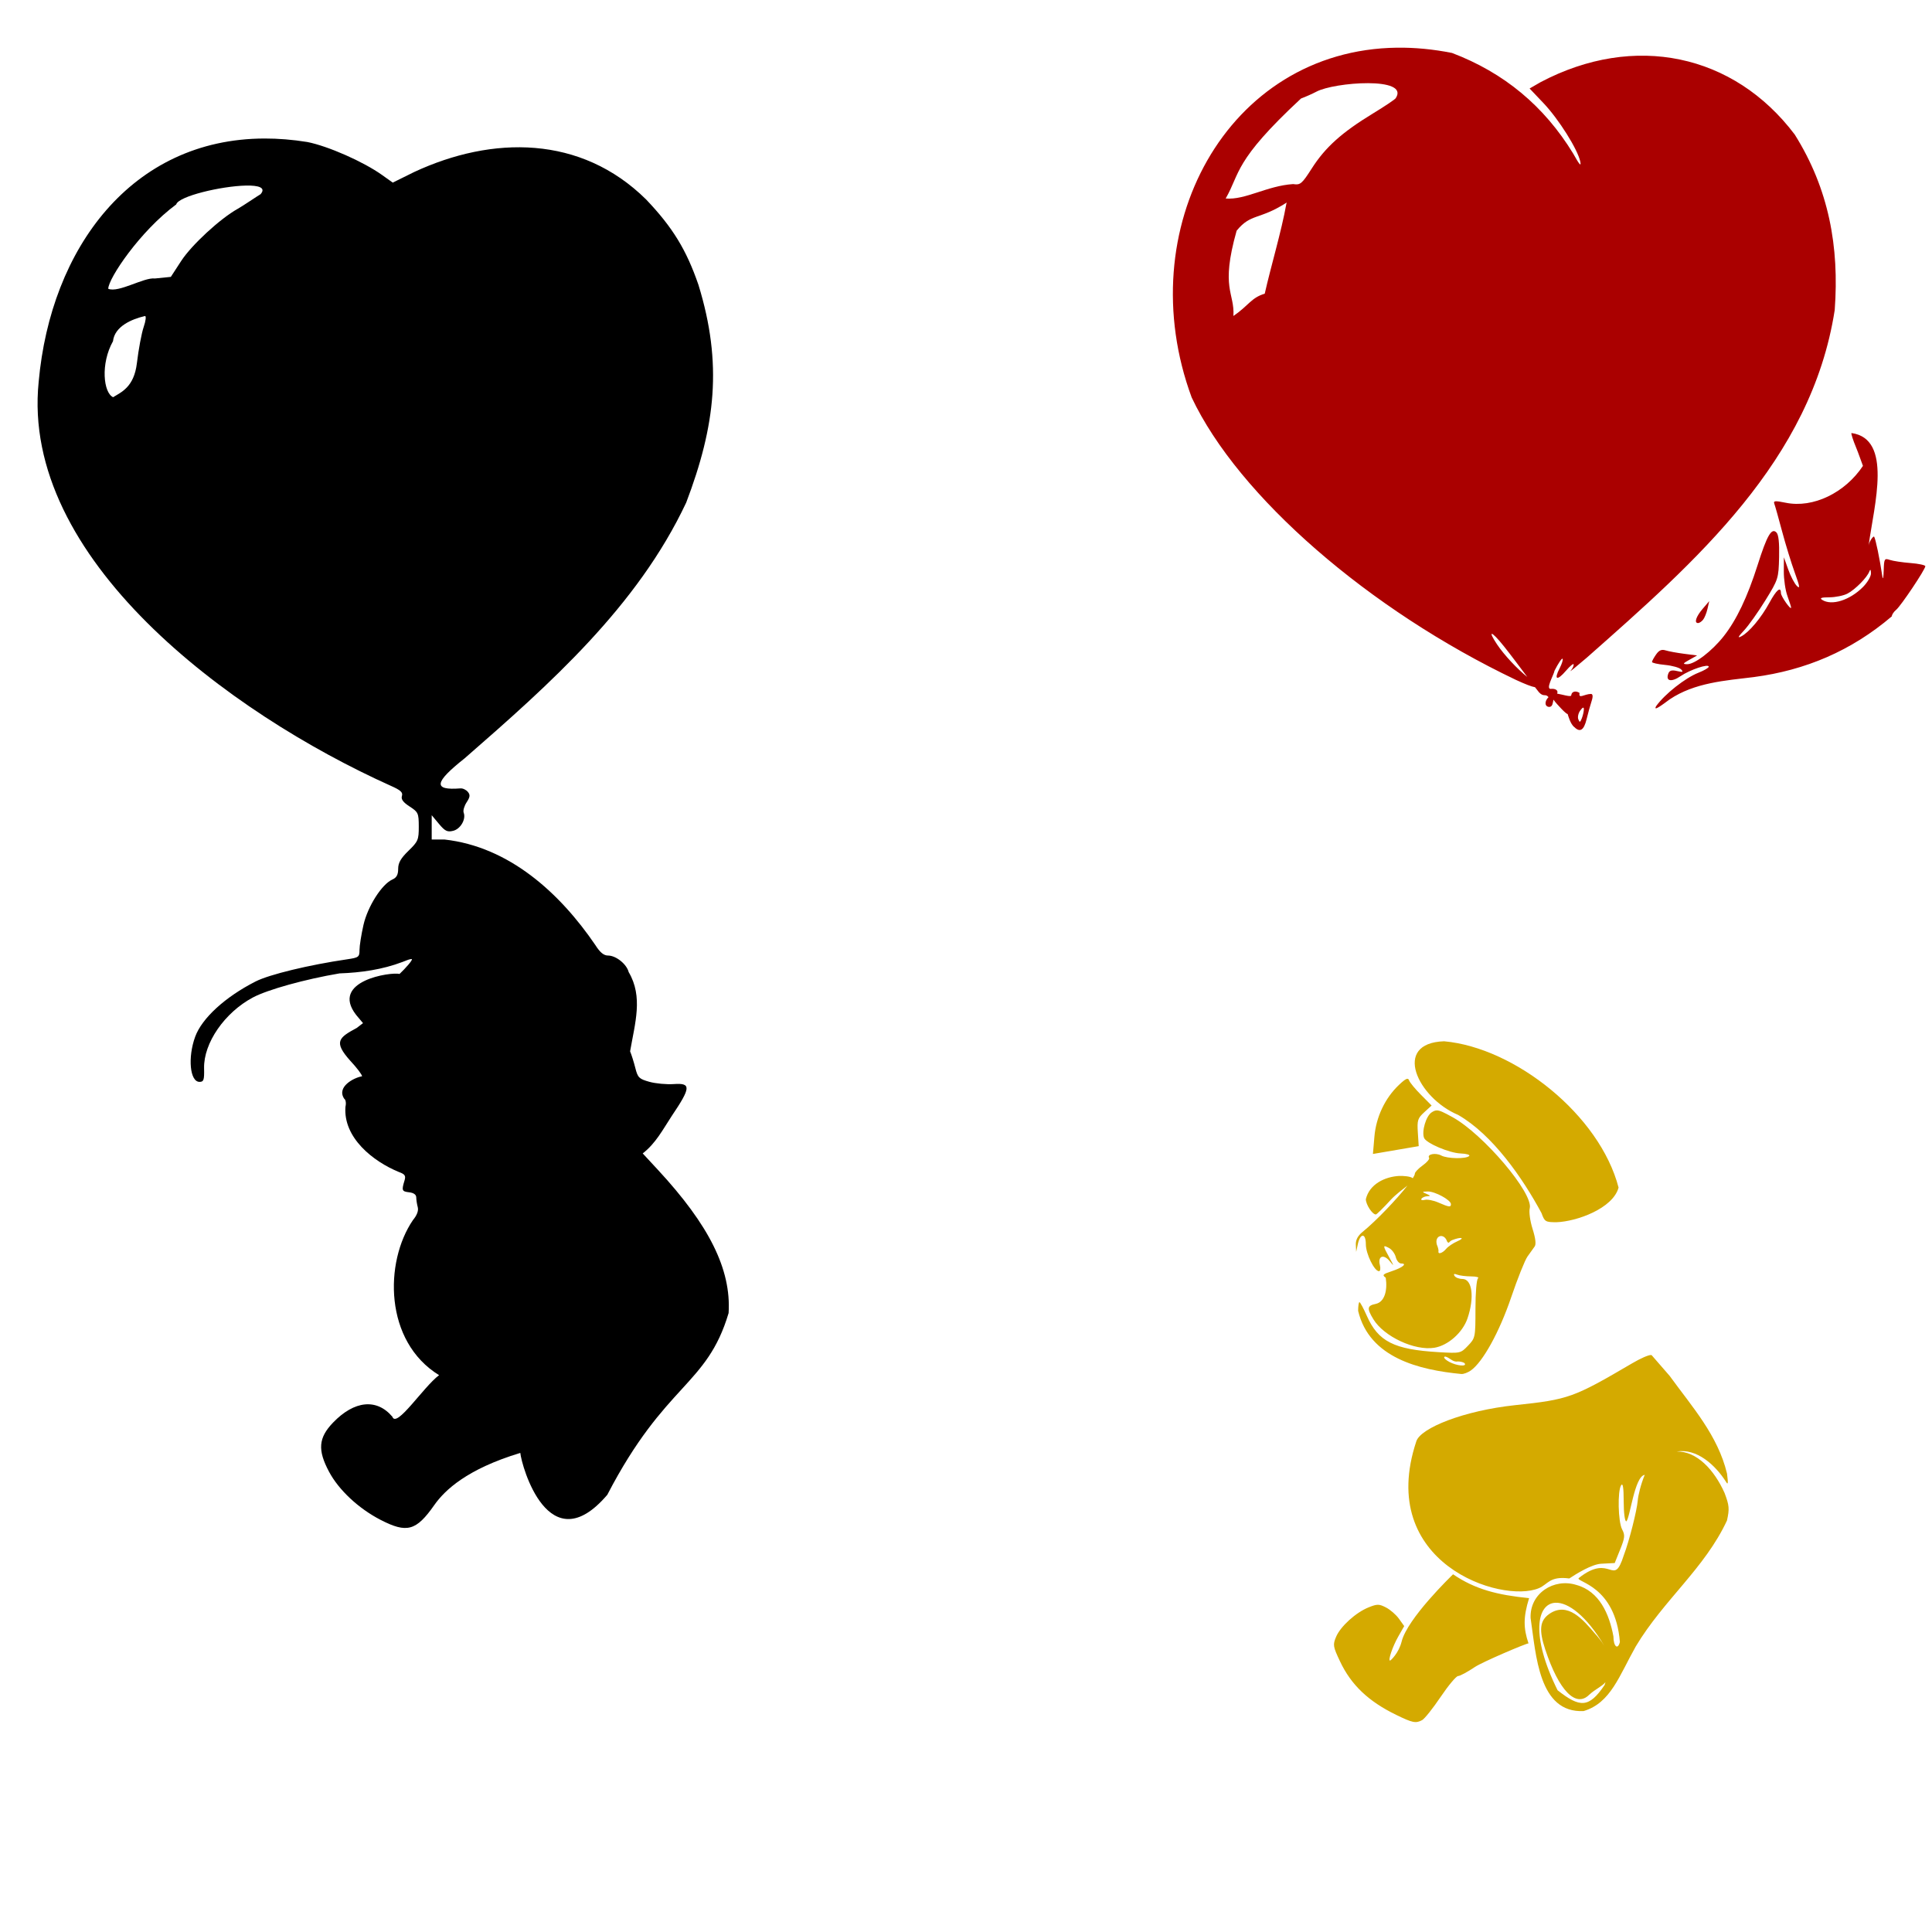
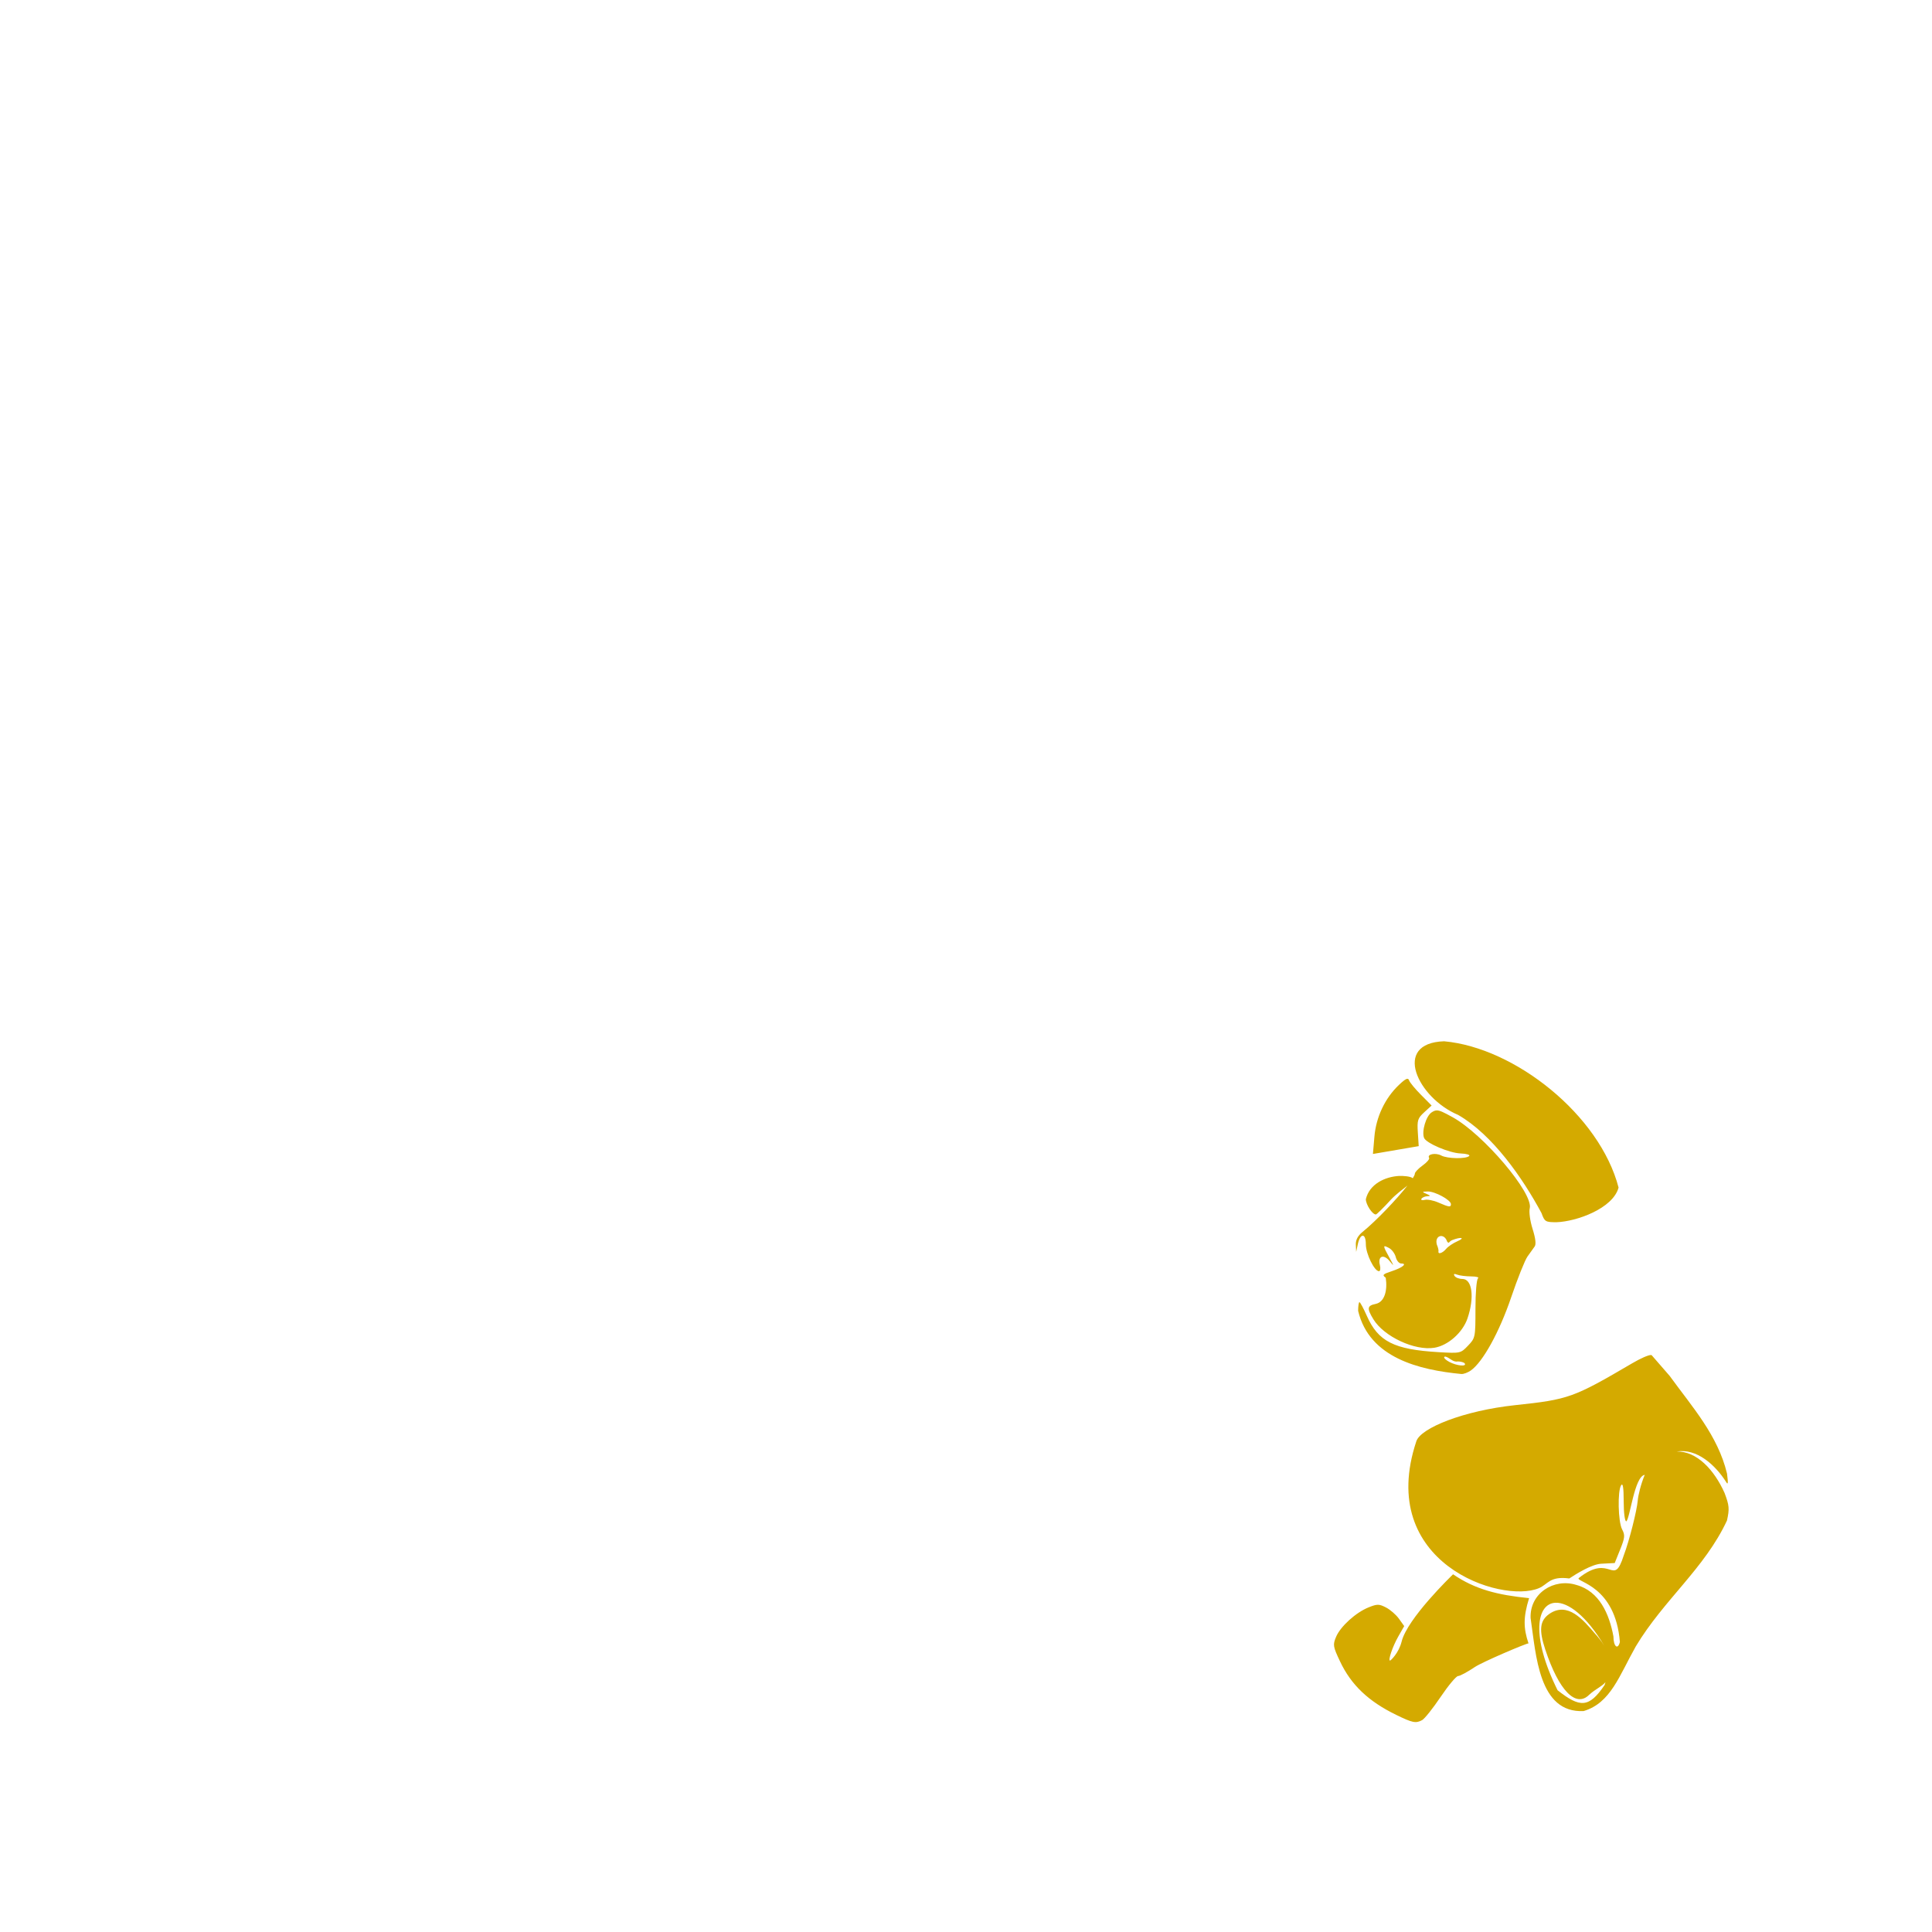
<svg xmlns="http://www.w3.org/2000/svg" xmlns:ns1="http://www.inkscape.org/namespaces/inkscape" xmlns:ns2="http://sodipodi.sourceforge.net/DTD/sodipodi-0.dtd" width="1080" height="1080" id="svg2" version="1.1" ns1:version="0.47 r22583" ns2:docname="MickeyGhost.svg">
  <defs id="defs4">
    <ns1:perspective ns2:type="inkscape:persp3d" ns1:vp_x="0 : 526.18109 : 1" ns1:vp_y="0 : 1000 : 0" ns1:vp_z="744.09448 : 526.18109 : 1" ns1:persp3d-origin="372.04724 : 350.78739 : 1" id="perspective10" />
    <ns1:perspective id="perspective2824" ns1:persp3d-origin="0.5 : 0.33333333 : 1" ns1:vp_z="1 : 0.5 : 1" ns1:vp_y="0 : 1000 : 0" ns1:vp_x="0 : 0.5 : 1" ns2:type="inkscape:persp3d" />
    <ns1:perspective id="perspective3572" ns1:persp3d-origin="0.5 : 0.33333333 : 1" ns1:vp_z="1 : 0.5 : 1" ns1:vp_y="0 : 1000 : 0" ns1:vp_x="0 : 0.5 : 1" ns2:type="inkscape:persp3d" />
    <ns1:perspective id="perspective5600" ns1:persp3d-origin="0.5 : 0.33333333 : 1" ns1:vp_z="1 : 0.5 : 1" ns1:vp_y="0 : 1000 : 0" ns1:vp_x="0 : 0.5 : 1" ns2:type="inkscape:persp3d" />
    <ns1:perspective id="perspective5828" ns1:persp3d-origin="0.5 : 0.33333333 : 1" ns1:vp_z="1 : 0.5 : 1" ns1:vp_y="0 : 1000 : 0" ns1:vp_x="0 : 0.5 : 1" ns2:type="inkscape:persp3d" />
    <ns1:perspective id="perspective5869" ns1:persp3d-origin="0.5 : 0.33333333 : 1" ns1:vp_z="1 : 0.5 : 1" ns1:vp_y="0 : 1000 : 0" ns1:vp_x="0 : 0.5 : 1" ns2:type="inkscape:persp3d" />
    <ns1:perspective id="perspective5883" ns1:persp3d-origin="0.5 : 0.33333333 : 1" ns1:vp_z="1 : 0.5 : 1" ns1:vp_y="0 : 1000 : 0" ns1:vp_x="0 : 0.5 : 1" ns2:type="inkscape:persp3d" />
    <ns1:perspective id="perspective5897" ns1:persp3d-origin="0.5 : 0.33333333 : 1" ns1:vp_z="1 : 0.5 : 1" ns1:vp_y="0 : 1000 : 0" ns1:vp_x="0 : 0.5 : 1" ns2:type="inkscape:persp3d" />
    <ns1:perspective id="perspective6251" ns1:persp3d-origin="0.5 : 0.33333333 : 1" ns1:vp_z="1 : 0.5 : 1" ns1:vp_y="0 : 1000 : 0" ns1:vp_x="0 : 0.5 : 1" ns2:type="inkscape:persp3d" />
    <ns1:perspective id="perspective6517" ns1:persp3d-origin="0.5 : 0.33333333 : 1" ns1:vp_z="1 : 0.5 : 1" ns1:vp_y="0 : 1000 : 0" ns1:vp_x="0 : 0.5 : 1" ns2:type="inkscape:persp3d" />
    <ns1:perspective id="perspective6706" ns1:persp3d-origin="0.5 : 0.33333333 : 1" ns1:vp_z="1 : 0.5 : 1" ns1:vp_y="0 : 1000 : 0" ns1:vp_x="0 : 0.5 : 1" ns2:type="inkscape:persp3d" />
    <ns1:perspective id="perspective6720" ns1:persp3d-origin="0.5 : 0.33333333 : 1" ns1:vp_z="1 : 0.5 : 1" ns1:vp_y="0 : 1000 : 0" ns1:vp_x="0 : 0.5 : 1" ns2:type="inkscape:persp3d" />
    <ns1:perspective id="perspective6738" ns1:persp3d-origin="0.5 : 0.33333333 : 1" ns1:vp_z="1 : 0.5 : 1" ns1:vp_y="0 : 1000 : 0" ns1:vp_x="0 : 0.5 : 1" ns2:type="inkscape:persp3d" />
    <ns1:perspective id="perspective6754" ns1:persp3d-origin="0.5 : 0.33333333 : 1" ns1:vp_z="1 : 0.5 : 1" ns1:vp_y="0 : 1000 : 0" ns1:vp_x="0 : 0.5 : 1" ns2:type="inkscape:persp3d" />
    <ns1:perspective id="perspective6770" ns1:persp3d-origin="0.5 : 0.33333333 : 1" ns1:vp_z="1 : 0.5 : 1" ns1:vp_y="0 : 1000 : 0" ns1:vp_x="0 : 0.5 : 1" ns2:type="inkscape:persp3d" />
    <ns1:perspective id="perspective6784" ns1:persp3d-origin="0.5 : 0.33333333 : 1" ns1:vp_z="1 : 0.5 : 1" ns1:vp_y="0 : 1000 : 0" ns1:vp_x="0 : 0.5 : 1" ns2:type="inkscape:persp3d" />
    <ns1:perspective id="perspective7029" ns1:persp3d-origin="0.5 : 0.33333333 : 1" ns1:vp_z="1 : 0.5 : 1" ns1:vp_y="0 : 1000 : 0" ns1:vp_x="0 : 0.5 : 1" ns2:type="inkscape:persp3d" />
  </defs>
  <ns2:namedview id="base" pagecolor="#ffffff" bordercolor="#666666" borderopacity="1.0" ns1:pageopacity="0.0" ns1:pageshadow="2" ns1:zoom="0.16270003" ns1:cx="2303.7137" ns1:cy="486.69659" ns1:document-units="px" ns1:current-layer="layer1" showgrid="false" ns1:window-width="1024" ns1:window-height="742" ns1:window-x="1148" ns1:window-y="-4" ns1:window-maximized="1" />
  <g ns1:label="Layer 1" ns1:groupmode="layer" id="layer1" transform="translate(0,27.638)">
-     <path style="fill:#000000" d="M 147.864,49.792 C 73.594,49.954 28.321,111.105 21.62,185.778 11.548,284.423 127.369,370.702 218.635,411.715 c 5.325,2.352 6.677,3.606 6.046,5.596 -0.582,1.833 0.641,3.519 4.289,5.882 4.821,3.123 5.111,3.746 5.127,11.233 0.016,7.365 -0.385,8.326 -5.739,13.521 -4.309,4.18 -5.78,6.734 -5.78,10.11 0,3.281 -0.877,4.91 -3.207,5.944 -5.935,2.633 -13.83,15.045 -16.197,25.449 -1.211,5.325 -2.206,11.599 -2.206,13.93 0,3.952 -0.455,4.293 -6.842,5.229 -21.464,3.145 -43.551,8.488 -51.245,12.398 -17.006,8.642 -30.006,20.549 -33.782,30.902 -4.242,11.631 -2.941,25.224 2.431,25.224 2.34,0 2.706,-1.053 2.553,-7.598 -0.329,-14.062 11.475,-31.176 27.328,-39.603 8.214,-4.366 29.057,-10.162 48.386,-13.439 11.991,-0.417 23.941,-2.114 35.191,-6.393 2.53,-1.057 4.195,-1.615 5.024,-1.634 1.382,-0.032 -3.455,5.31 -6.658,8.333 -4.803,-1.234 -39.027,3.858 -24.285,22.896 l 3.86,4.596 -3.513,2.696 c -9.97,5.397 -13.214,7.646 -3.554,18.402 3.597,3.845 6.536,7.731 6.536,8.619 -4.721,0.795 -14.411,5.992 -9.967,12.561 0.859,0.531 1.158,2.548 0.674,4.473 -1.314,17.312 15.446,30.585 29.942,36.499 3.332,1.215 3.891,2.057 3.084,4.718 -1.691,5.573 -1.496,6.129 2.573,6.597 2.564,0.295 3.969,1.31 3.983,2.88 0.011,1.335 0.393,3.779 0.837,5.433 0.523,1.95 -0.415,4.486 -2.676,7.21 -16.043,23.517 -16.152,67.82 14.604,86.702 -8.849,6.622 -23.84,29.936 -26.123,23.223 -8.734,-10.332 -21.276,-9.074 -33.19,3.329 -8.131,8.466 -8.68,15.283 -2.206,27.43 5.446,10.218 16.504,20.559 28.799,26.899 14.736,7.6 19.907,6.18 30.044,-8.272 5.816,-8.291 18.227,-20.126 48.079,-29.146 0.693,7.224 15.865,61.803 48.631,23.407 32.601,-62.797 55.593,-60.564 67.809,-101.592 1.527,-24.558 -11.048,-49.303 -39.501,-80.044 l -8.517,-9.191 c 7.288,-5.641 11.239,-13.317 16.115,-20.751 10.885,-16.128 11.055,-18.691 1.287,-18.014 -4.04,0.28 -10.196,-0.29 -13.684,-1.266 -5.749,-1.61 -6.487,-2.336 -7.843,-7.72 -0.823,-3.267 -2.138,-7.454 -2.921,-9.314 2.718,-15.816 7.384,-30.46 -0.797,-44.301 -1.119,-4.461 -7.095,-9.252 -11.54,-9.252 -2.399,0 -4.485,-1.727 -7.108,-5.882 -19.809,-29.065 -48.158,-54.991 -84.415,-58.986 l -7.046,0 0,-6.801 0,-6.781 4.044,4.841 c 3.402,4.075 4.69,4.708 7.986,3.881 4.102,-1.03 7.246,-6.491 5.841,-10.151 -0.434,-1.132 0.311,-3.73 1.654,-5.78 1.946,-2.97 2.071,-4.158 0.674,-5.841 -0.965,-1.162 -2.816,-2.043 -4.126,-1.94 -15.407,1.206 -14.771,-3.252 2.369,-16.83 47.541,-41.44 96.553,-84.921 123.834,-142.951 16.298,-42.857 20.446,-77.558 6.822,-121.751 C 383.661,111.938 375.977,99.411 361.198,83.88 324.685,47.805 275.15,48.226 231.523,68.521 l -11.969,5.923 -6.046,-4.31 C 203.102,62.736 183.44,54.058 171.842,51.753 163.549,50.412 155.547,49.775 147.864,49.792 z m -10.457,26.307 c 7.155,-0.158 11.481,1.144 8.252,4.82 -1.585,0.906 -9.817,6.523 -12.765,8.17 -9.864,5.511 -25.782,20.194 -31.617,29.166 l -5.78,8.885 -8.885,0.899 c -6.091,-0.778 -20.307,8.167 -26.103,5.76 0,-5.701 17.716,-32.188 37.99,-47.16 C 99.795,82.023 123.747,76.4 137.406,76.099 z M 81.055,149.014 c 0.75,0 0.426,2.758 -0.735,6.127 -1.162,3.369 -2.873,12.475 -3.799,20.241 -1.613,13.53 -8.906,16.255 -13.276,19.015 -5.402,-2.361 -7.174,-18.663 -0.082,-31.29 0.932,-8.332 10.439,-12.345 17.892,-14.093 z" id="path7085" />
-     <path id="path7100" style="fill:#aa0000" d="m 1034.986,214.431 c -0.302,0.302 0.871,3.974 2.614,8.17 1.295,3.116 2.656,7.189 3.799,10.192 -9.982,15.062 -27.853,23.743 -43.157,20.608 -5.896,-1.208 -7.022,-1.108 -6.393,0.531 0.419,1.092 2.368,8.006 4.33,15.38 1.962,7.374 5.172,17.811 7.128,23.202 2.815,7.754 3.057,9.301 1.144,7.394 -1.33,-1.326 -3.494,-5.47 -4.82,-9.211 l -2.43,-6.801 -0.041,7.925 c -0.027,4.36 0.879,10.534 2.022,13.705 1.142,3.171 2.077,6.078 2.063,6.475 -0.063,1.717 -5.699,-6.283 -5.699,-8.088 0,-3.95 -2.485,-1.867 -6.413,5.351 -4.633,8.511 -11.401,16.584 -15.768,18.831 -2.219,1.142 -1.796,0.256 1.532,-3.288 2.512,-2.676 7.887,-10.25 11.948,-16.83 7.218,-11.695 7.385,-12.246 7.68,-24.081 0.201,-8.101 -0.289,-12.683 -1.491,-13.889 -2.73,-2.736 -5.233,1.597 -10.519,18.219 -5.728,18.012 -11.835,30.785 -19.015,39.869 -6.582,8.326 -16.179,15.644 -20.425,15.563 -2.584,-0.049 -2.385,-0.413 1.307,-2.471 l 4.31,-2.41 -7.251,-0.94 c -3.993,-0.517 -8.647,-1.364 -10.335,-1.899 -2.25,-0.714 -3.676,-0.104 -5.351,2.288 -1.257,1.794 -2.288,3.672 -2.288,4.187 0,0.516 3.281,1.249 7.292,1.634 4.011,0.385 8.063,1.526 9.007,2.533 1.372,1.463 0.926,1.652 -2.267,0.899 -2.936,-0.692 -4.235,-0.338 -4.881,1.348 -1.658,4.32 1.619,5.046 6.822,1.511 5.377,-3.654 15.747,-7.12 15.747,-5.27 0,0.609 -2.583,2.11 -5.739,3.35 -7.381,2.899 -18.749,11.864 -23.611,18.607 -2.019,3.472 3.565,-0.799 7.537,-3.717 13.911,-9.341 30.876,-10.488 47.038,-12.459 28.817,-3.798 54.438,-14.62 77.123,-33.946 0,-0.913 1.084,-2.547 2.41,-3.636 2.665,-2.187 16.319,-22.595 16.319,-24.387 0,-0.621 -3.734,-1.422 -8.292,-1.777 -4.559,-0.355 -9.736,-1.136 -11.519,-1.736 -3.054,-1.028 -3.267,-0.682 -3.452,5.923 -0.108,3.858 -0.438,5.393 -0.735,3.411 -1.522,-10.134 -3.782,-21.045 -4.616,-22.324 -0.37,-0.567 -2.666,2.368 -3.105,5.004 3.225,-23.267 13.46,-59.714 -9.559,-62.948 z m 10.498,76.51 c 0.222,-0.075 0.361,0.547 0.408,1.859 0.063,1.723 -1.982,5.209 -4.534,7.761 -7.377,7.377 -17.465,10.545 -22.753,7.128 -1.581,-1.022 -0.489,-1.414 4.044,-1.43 3.409,-0.011 7.949,-0.944 10.09,-2.063 4.323,-2.258 11.019,-9.037 12.234,-12.377 0.198,-0.543 0.377,-0.833 0.511,-0.878 z m -90.011,17.463 -3.697,4.33 c -3.726,4.362 -4.865,7.925 -2.533,7.925 0.696,0 1.931,-0.822 2.757,-1.818 0.826,-0.995 1.954,-3.753 2.492,-6.127 l 0.98,-4.31 z M 780.911,-0.982 C 685.852,0.214 631.502,100.663 666.146,194.522 c 26.081,55.342 99.162,118.779 181.349,157.943 5.295,2.424 8.621,3.719 10.6,4.064 0.808,1.055 1.562,2.017 2.185,2.798 2.682,2.937 3.602,0.566 5.351,2.737 -2.437,2.437 -2.136,5.474 0.531,5.474 1.807,-0.175 1.789,-2.202 2.247,-4.064 1.066,1.549 2.827,3.401 4.371,5.045 1.729,1.84 3.318,3.157 3.533,2.941 0.21,0.687 1.608,5.853 3.738,7.332 3.179,3.178 5.361,1.788 6.863,-4.391 0.819,-3.369 2.07,-7.93 2.798,-10.11 0.905,-2.709 0.66,-4.005 -0.347,-4.024 -3.794,0.084 -7.087,3.059 -6.372,-0.531 -1.685,-1.196 -4.314,-1.264 -4.677,1.328 0,1.163 -5.281,-0.572 -7.863,-0.96 0.863,-1.938 -1.213,-2.843 -3.166,-2.676 -3.795,0.701 1.2,-7.436 1.716,-10.171 2.056,-4.06 4.071,-7.06 4.473,-6.658 0.401,0.402 -0.328,2.805 -1.634,5.331 -3.355,6.486 -1.436,7.209 3.574,1.348 2.33,-2.725 4.257,-4.284 4.289,-3.452 0.032,0.832 -0.745,2.418 -1.736,3.513 -0.992,1.095 3.061,-2.193 9.007,-7.292 60.875,-53.781 125.604,-110.308 138.642,-194.38 2.608,-35.353 -3.249,-67.652 -22.365,-98.119 C 969.168,2.455 913.64,-9.319 861.282,18.238 l -6.23,3.595 7.761,8.17 c 8.481,8.915 19.126,25.829 20.568,32.679 0.647,3.077 -0.497,1.775 -3.983,-4.514 C 863.2,31.67 840.746,12.988 811.67,1.96 801.019,-0.158 790.745,-1.105 780.911,-0.982 z M 764.755,18.851 c 10.859,0.044 19.479,2.279 15.482,8.354 -0.035,0.477 -5.882,4.412 -12.99,8.742 -17.107,10.421 -26.366,18.738 -33.823,30.371 -5.715,8.916 -6.463,9.55 -10.58,8.946 -14.633,0.967 -26.653,8.98 -37.683,8.068 8.247,-14.29 4.267,-20.761 42.115,-55.902 2.607,-0.972 6.454,-2.68 8.558,-3.799 4.963,-2.676 18.062,-4.823 28.921,-4.779 z m -45.628,66.829 c 0.197,-0.011 0.194,0.167 -0.041,0.572 -2.809,15.749 -8.629,34.885 -12.091,50.285 -7.609,2.264 -8.829,6.5 -17.504,12.459 0.756,-13.226 -7.411,-15.078 1.797,-47.671 7.98,-9.819 12.59,-5.875 27.839,-15.645 z m 114.827,241.009 c 0.642,-0.029 3.088,2.368 6.822,7.046 3.927,4.922 8.789,11.455 12.99,17.054 -5.572,-4.429 -13.001,-12.324 -16.932,-18.239 -2.607,-3.923 -3.446,-5.836 -2.88,-5.862 z m 51.02,41.258 c 0.264,-0.043 0.441,0.22 0.408,1.042 -0.031,1.189 -0.545,3.415 -1.144,4.943 -0.926,2.363 -1.217,2.428 -1.961,0.49 -0.481,-1.252 0.034,-3.478 1.144,-4.943 0.424,-0.544 1.113,-1.46 1.552,-1.532 z" />
    <path id="path7047" style="fill:#d4aa00" d="m 803.179,593.089 c 1.691,-0.017 3.914,1.082 8.762,3.758 17.288,9.542 45.298,42.572 43.198,50.939 -0.51,2.033 0.193,7.14 1.593,11.581 1.649,5.233 2.049,8.575 1.144,9.804 -0.756,1.026 -2.557,3.553 -4.003,5.596 -1.446,2.044 -5.565,12.342 -9.15,22.896 -6.568,19.336 -15.835,36.12 -22.528,40.808 -1.704,1.194 -4.099,2.08 -5.31,1.961 -23.431,-2.255 -51.396,-8.922 -57.679,-35.294 0,-2.675 0.329,-4.861 0.735,-4.861 0.406,0 2.263,3.446 4.126,7.659 6.335,14.325 15.181,18.82 39.991,20.282 12.329,0.727 12.442,0.685 16.564,-3.615 4.071,-4.247 4.167,-4.64 4.167,-20.445 0,-9.083 0.618,-16.601 1.43,-17.197 0.793,-0.582 -0.932,-1.071 -3.84,-1.082 -2.908,-0.012 -6.418,-0.449 -7.802,-0.98 -1.716,-0.658 -2.181,-0.435 -1.471,0.715 0.573,0.928 2.548,1.695 4.391,1.695 5.513,0 6.842,10.311 2.839,22.058 -2.698,7.918 -10.878,15.16 -18.525,16.401 -10.977,1.781 -28.181,-6.257 -34.068,-15.911 -3.731,-6.119 -3.502,-7.641 1.287,-8.599 5.012,-1.084 6.652,-7.537 5.617,-14.624 -2.126,-1.554 -1.71,-1.993 3.39,-3.676 6.037,-1.992 8.817,-4.31 5.188,-4.31 -1.15,0 -2.49,-1.595 -2.982,-3.554 -0.492,-1.959 -2.182,-4.242 -3.758,-5.086 -3.592,-1.922 -3.583,-1.441 0.163,5.331 2.769,5.006 2.793,5.169 0.204,2.022 -3.426,-4.166 -6.755,-2.856 -5.494,2.165 0.475,1.896 0.253,3.452 -0.49,3.452 -2.594,0 -7.353,-9.739 -7.353,-15.053 0,-6.421 -3.12,-6.395 -4.514,0.041 l -0.899,4.207 -0.184,-3.983 c -0.117,-2.721 1.084,-4.995 3.799,-7.21 7.776,-6.344 19.059,-18.241 25.061,-25.878 -2.829,2.251 -6.78,5.178 -9.252,7.884 -4.165,4.559 -7.959,8.272 -8.415,8.272 -1.967,0 -5.596,-5.537 -5.596,-8.537 2.003,-8.418 10.617,-12.57 18.688,-13.01 2.074,-0.057 6.28,0.169 7.557,1.287 0.715,-1.14 1.144,-2.044 1.144,-2.533 0,-0.823 1.963,-2.895 4.35,-4.595 2.388,-1.7 4.016,-3.62 3.615,-4.269 -1.26,-2.039 3.647,-2.984 6.781,-1.307 3.43,1.836 13.924,2.01 15.645,0.266 0.634,-0.643 -1.543,-1.28 -4.841,-1.409 -6.3,-0.248 -19.22,-5.745 -20.384,-8.68 -1.439,-3.629 1.086,-12.225 4.187,-14.256 1.082,-0.709 1.907,-1.113 2.921,-1.123 z m -5.065,45.322 c -3.303,0.088 -3.358,0.192 -0.715,1.328 2.35,1.01 2.436,1.245 0.449,1.328 -1.341,0.056 -2.803,0.69 -3.248,1.409 -0.444,0.719 0.366,1.013 1.818,0.633 1.452,-0.38 4.867,0.268 7.577,1.45 6.073,2.647 7.087,2.777 7.087,0.919 0,-2.289 -8.971,-7.173 -12.97,-7.067 z m 5.086,29.697 c 0.628,1.441 1.045,3.102 0.919,3.697 -0.412,1.946 2.247,1.129 4.269,-1.307 1.088,-1.311 3.933,-3.232 6.311,-4.269 4.577,-1.995 2.032,-2.57 -2.88,-0.654 -1.977,0.771 -1.711,2.381 -2.881,0.799 -1.589,-4.957 -7.174,-3.541 -5.738,1.734 z m 4.657,62.581 c -0.191,0.018 -0.35,0.084 -0.47,0.204 -0.48,0.48 0.816,1.758 2.88,2.839 4.058,2.126 9.696,2.679 8.558,0.837 -0.385,-0.623 -2.145,-1.144 -3.922,-1.144 -2.891,0.541 -4.571,-2.292 -7.046,-2.737 z m -0.572,-176.243 c 39.56,3.57 86.957,41.214 97.507,81.78 -3.183,11.714 -23.442,18.98 -34.681,19.362 -6.198,0.008 -6.656,-0.278 -8.394,-5.086 -10.489,-19.562 -27.327,-43.808 -46.588,-54.881 -22.722,-9.564 -37.175,-40.236 -7.843,-41.176 z m -20.629,20.976 c 0.512,-0.046 0.822,0.269 1.042,0.899 0.413,1.189 3.428,4.819 6.679,8.088 l 5.903,5.944 -4.105,3.758 c -3.683,3.365 -4.04,4.519 -3.595,11.356 l 0.49,7.598 -25.592,4.371 0.817,-9.579 c 0.926,-11.044 5.919,-21.615 13.705,-29.003 2.407,-2.284 3.803,-3.355 4.657,-3.431 z m 136.252,154.409 c 0.202,0.008 0.352,0.053 0.429,0.143 0.607,0.711 5.108,5.901 10.008,11.519 12.57,17.323 26.935,33.207 32.067,54.615 0.73,5.607 0.584,6.598 -0.654,4.453 -5.927,-9.225 -16.209,-18.684 -27.512,-16.789 11.311,-0.273 21.083,10.354 26.797,23.182 2.63,6.97 2.8,8.828 1.348,15.38 -12.48,26.803 -35.348,44.309 -50.98,70.383 -9.24,16.347 -13.969,31.594 -29.132,36.138 -25.184,1.274 -26.615,-31.405 -29.67,-52.028 -0.522,-13.878 13.121,-22.383 25.551,-18.484 12.967,3.533 18.441,16.342 20.751,28.758 0,5.666 2.45,7.797 3.615,3.145 -2.536,-31.473 -24.468,-33.491 -23.059,-35.682 18.352,-14.653 19.231,6.034 25.265,-12.847 2.981,-7.845 7.294,-24.805 7.782,-30.616 0.238,-2.832 1.702,-8.994 3.901,-14.297 -5.793,0.864 -8.205,24.394 -10.314,26 -0.835,0 -1.437,-4.7 -1.45,-11.172 -0.016,-7.745 -0.461,-10.506 -1.43,-9.007 -2.081,3.22 -1.711,20.335 0.531,24.632 1.714,3.285 1.588,4.668 -1.082,11.295 l -3.043,7.557 -7.557,0.388 c -5.262,0.281 -13.83,5.583 -17.831,8.231 -11.087,-1.437 -11.881,3.298 -17.014,5.433 -20.828,8.826 -91.161,-13.916 -68.504,-82.086 2.358,-7.428 26.436,-17.16 55.412,-20.241 29.751,-3.163 32.42,-4.123 65.297,-23.407 4.781,-2.804 9.066,-4.656 10.478,-4.595 z M 812.268,852.399 c 12.392,8.461 24.86,11.575 42.503,13.337 -3.3,10.678 -3.194,16.775 -0.327,25.286 -1.596,0.078 -25.863,10.439 -29.983,13.215 -4.12,2.775 -8.338,5.045 -9.375,5.045 -1.037,0 -5.434,5.251 -9.763,11.662 -4.329,6.412 -8.982,12.246 -10.335,12.97 -3.56,1.905 -5.305,1.557 -14.501,-2.921 -15.542,-7.565 -25.188,-16.75 -31.393,-29.881 -3.943,-8.345 -4.087,-9.29 -2.226,-13.725 2.456,-5.853 11.057,-13.649 18.239,-16.523 4.779,-1.912 5.83,-1.9 9.702,0.102 2.388,1.235 5.653,4.089 7.251,6.332 l 2.9,4.065 -3.309,5.801 c -3.184,5.606 -5.864,13.48 -4.596,13.48 0.34,0 4.854,-4.17 6.475,-10.662 3.219,-12.896 27.468,-36.312 28.737,-37.581 z m 57.27,15.911 c -10.556,0.449 -13.965,18.473 1.164,48.917 12.444,9.807 17.515,10.046 26.266,-2.921 0.184,-0.524 0.356,-1.049 0.511,-1.593 -2.22,2.582 -5.462,3.712 -9.109,7.026 -7.455,7.455 -16.925,-2.273 -24.55,-25.265 -3.628,-10.938 -3.063,-16.145 2.145,-19.853 10.403,-7.293 19.188,3.404 25.592,10.886 1.52,1.634 3.514,4.083 5.229,6.822 -10.014,-16.809 -20.216,-24.318 -27.246,-24.019 z" ns2:nodetypes="csssssssccsssssssssssssccssssssssscccscsscccssssssssccssssssccsssscccssscccccccccscccccccsccsccccccccccccccsccsssccccccssccccsssscsssscccssccccccscccc" />
  </g>
</svg>